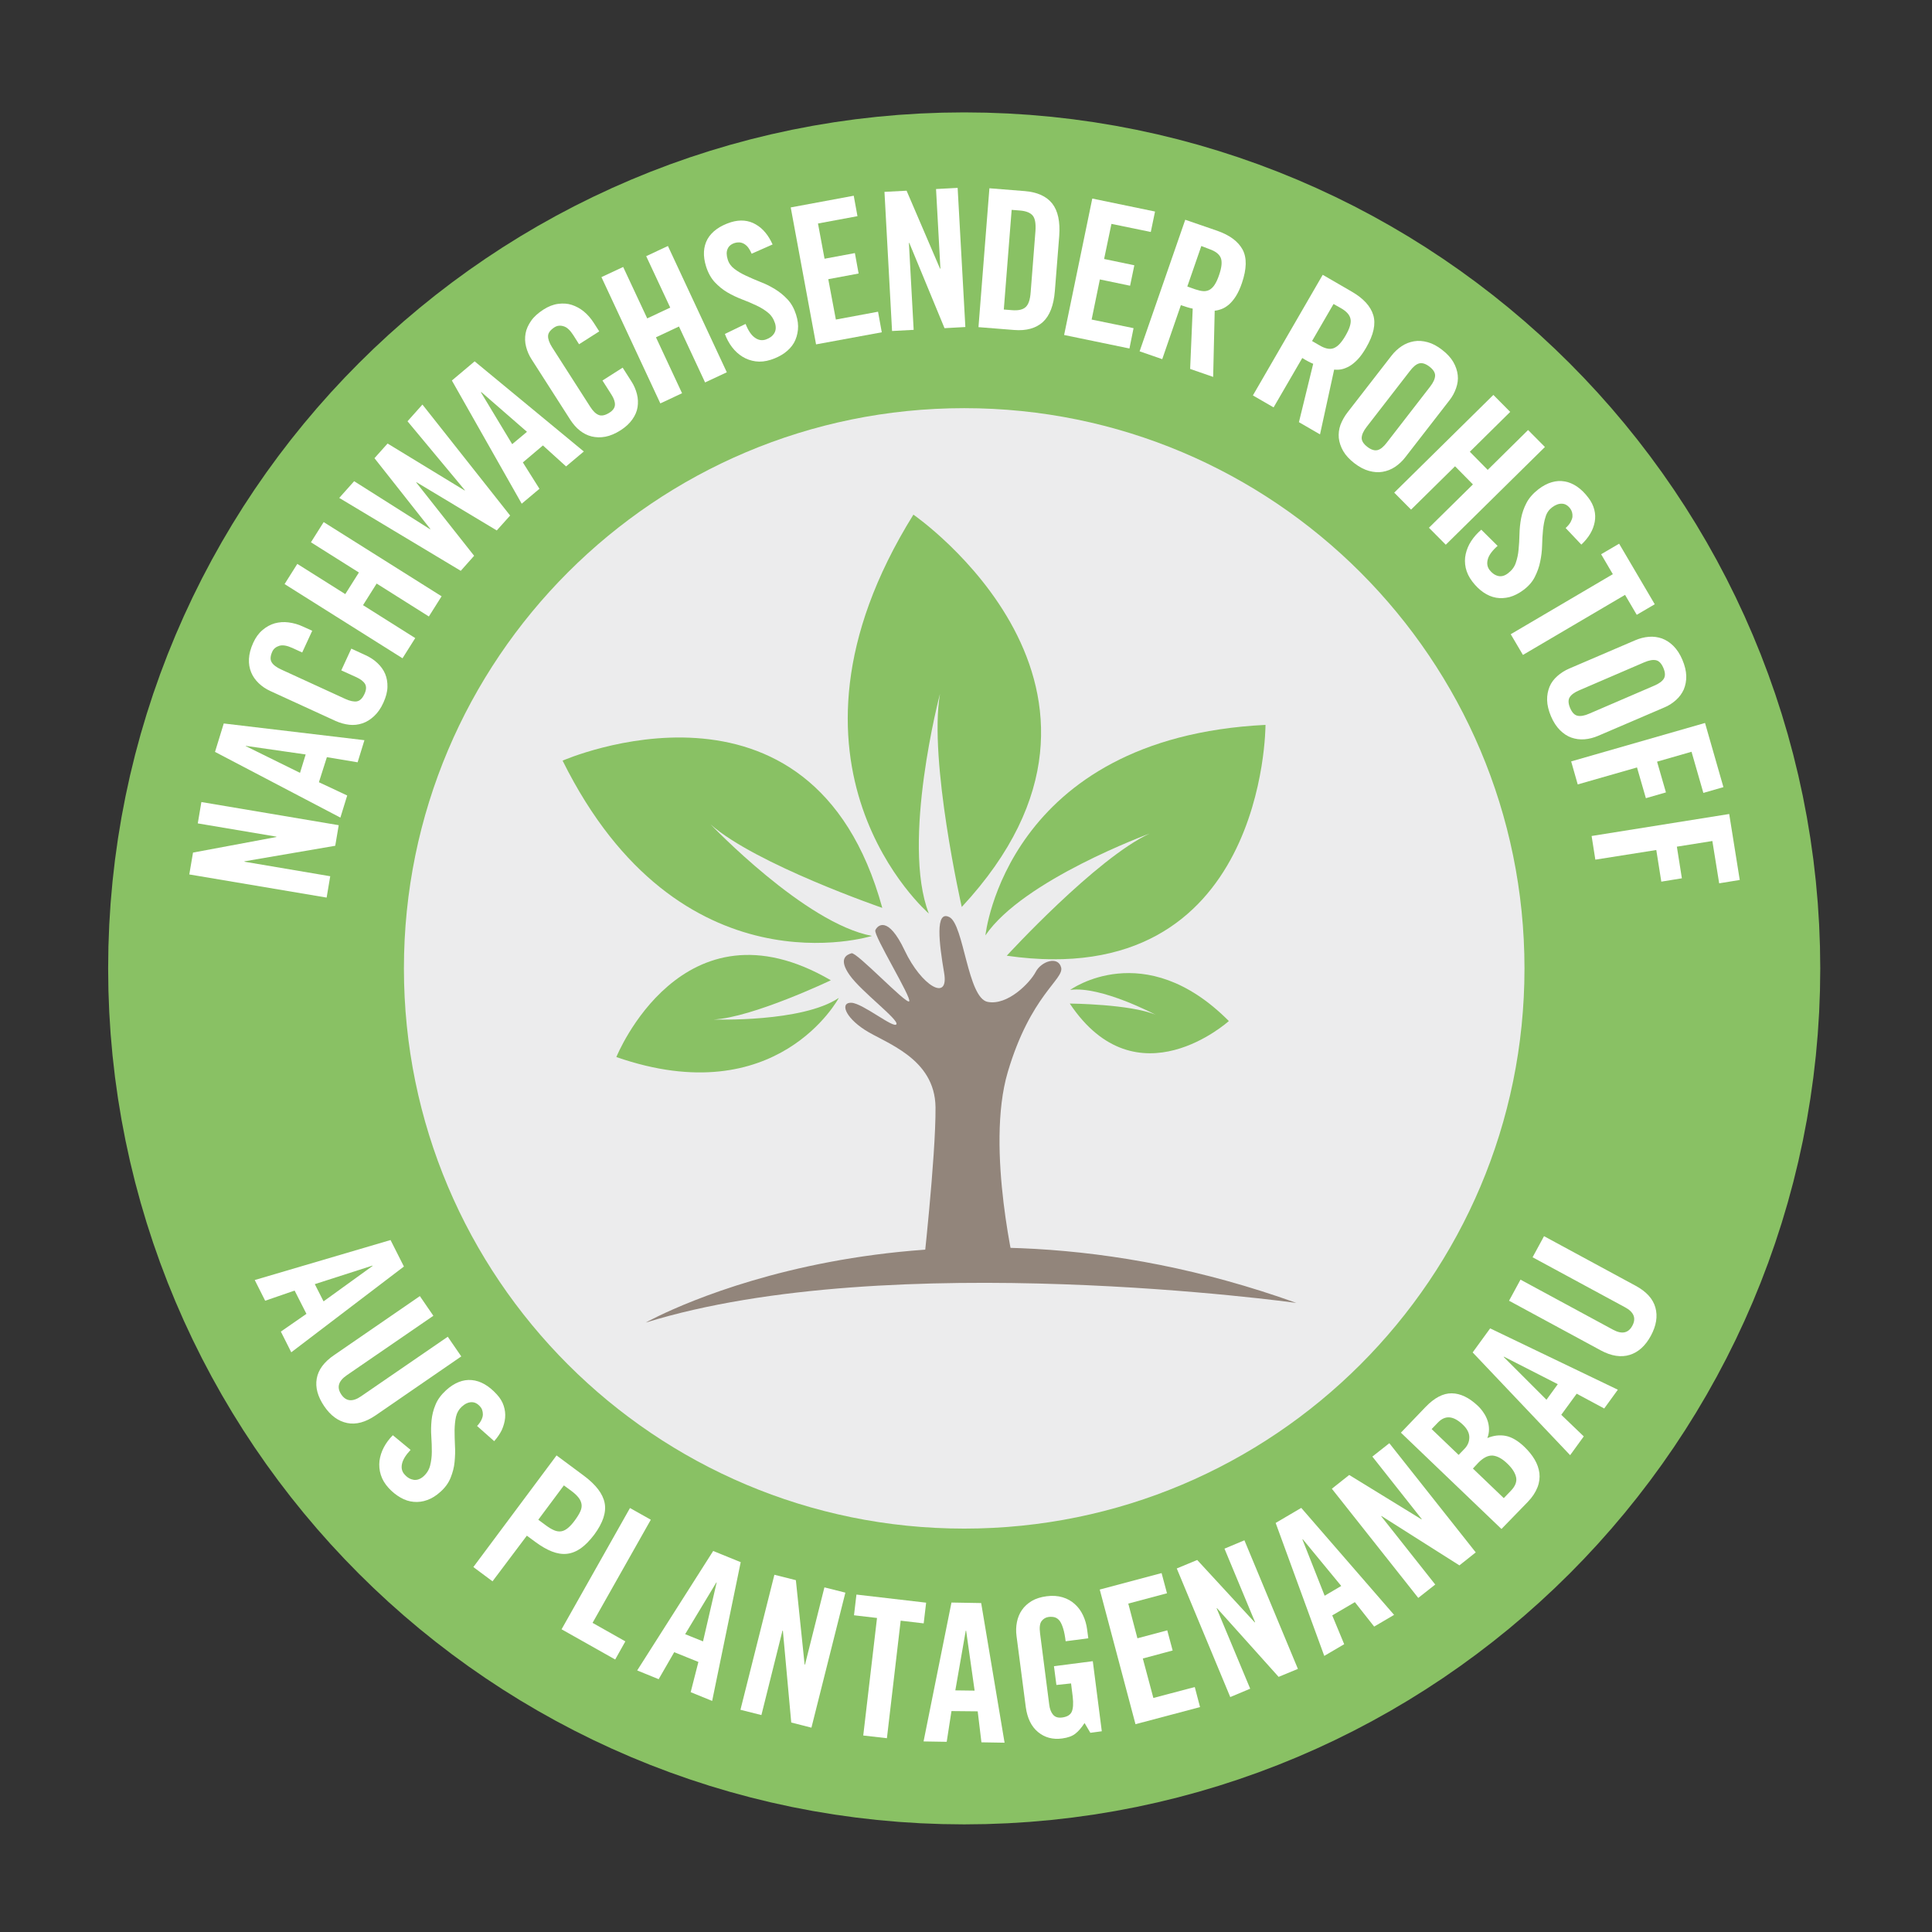
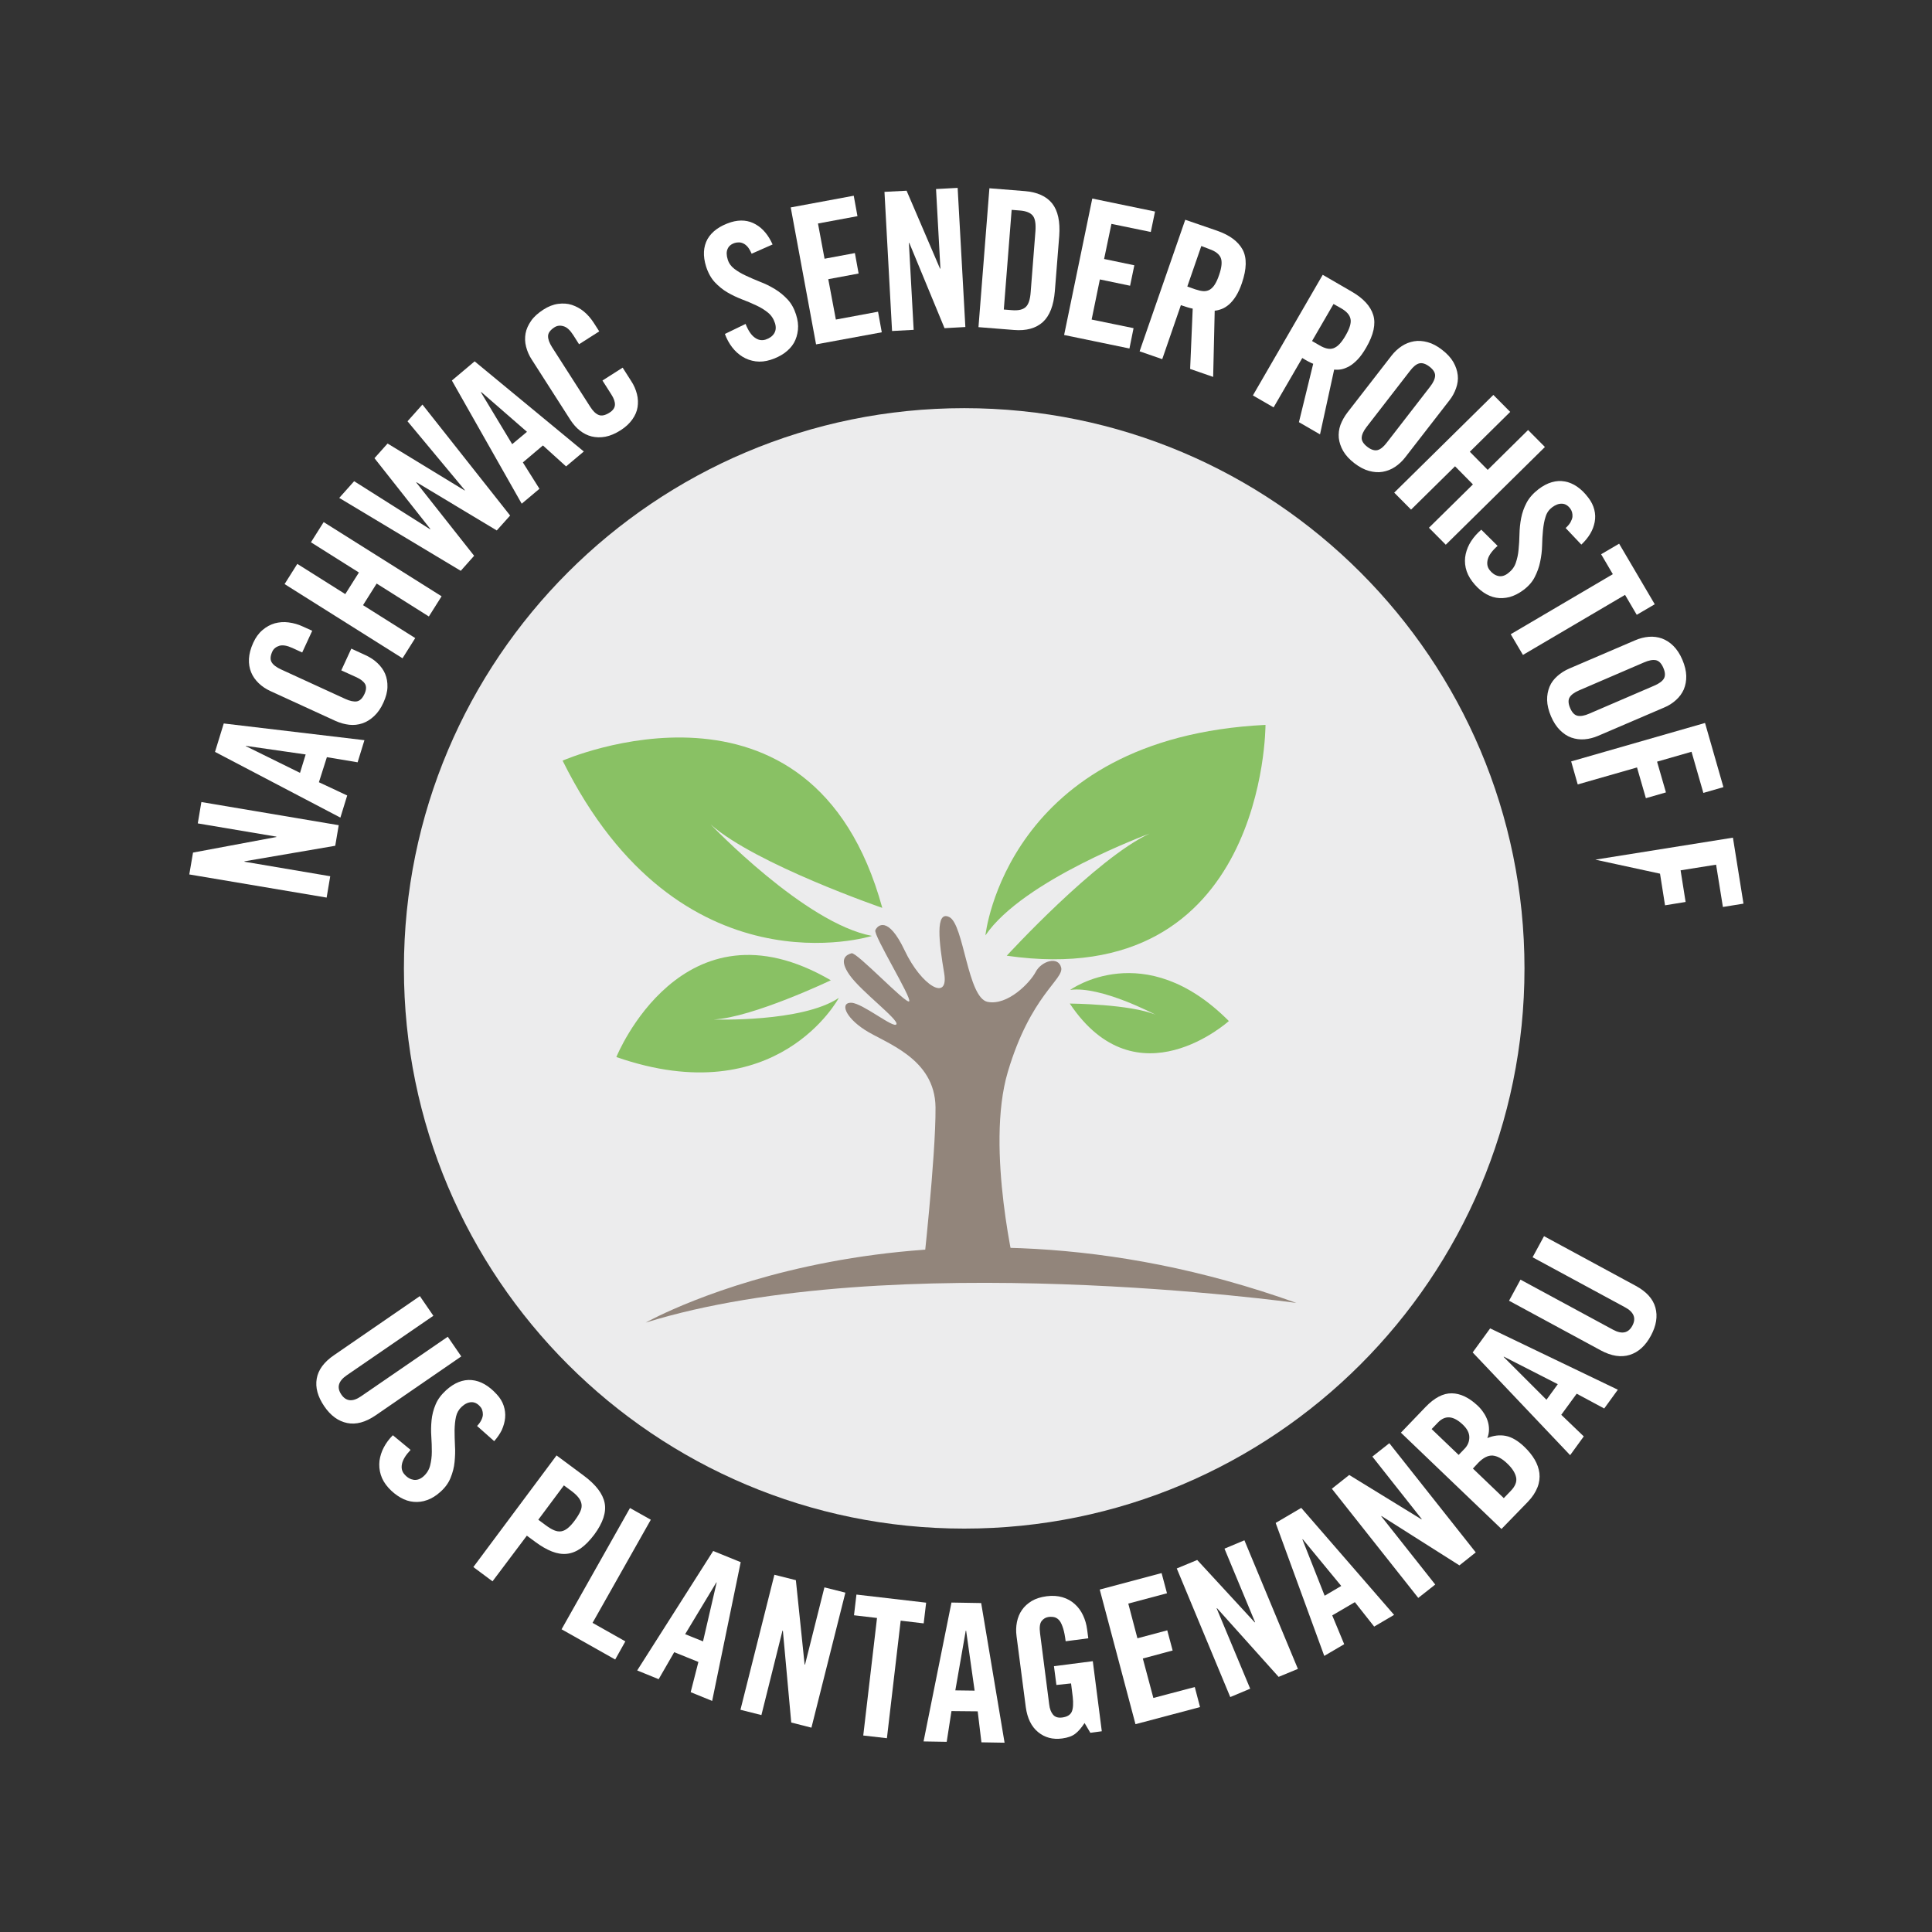
<svg xmlns="http://www.w3.org/2000/svg" version="1.1" x="0px" y="0px" viewBox="0 0 150.24 150.24" style="enable-background:new 0 0 150.24 150.24;" xml:space="preserve">
  <rect x="0" y="0" width="150.24" height="150.24" fill="#333333" stroke="none" />
  <style type="text/css">
	.st0{fill:#ECECED;stroke:#89C164;stroke-width:46;}
	.st1{fill:#ECECED;}
	.st2{fill:#FFFFFF;}
	.st3{fill:#89C164;}
	.st4{fill:#92857B;}
</style>
  <g id="Ebene_1">
</g>
  <g id="Ebene_4">
    <g>
-       <path class="st0" d="M74.98,31.74c-24.06,0-43.57,19.5-43.57,43.57c0,24.06,19.5,43.56,43.57,43.56    c24.06,0,43.57-19.5,43.57-43.56C118.55,51.25,99.04,31.74,74.98,31.74z" />
      <g>
        <path class="st1" d="M74.98,31.74c-24.06,0-43.57,19.5-43.57,43.57c0,24.06,19.5,43.56,43.57,43.56     c24.06,0,43.57-19.5,43.57-43.56C118.55,51.25,99.04,31.74,74.98,31.74z" />
      </g>
      <g>
        <path class="st2" d="M25.68,68.14L25.4,69.8L14.72,68l0.29-1.7l6.48-1.21l0-0.03l-6.11-1.03l0.28-1.66l10.68,1.8l-0.27,1.6     l-7.06,1.21l0,0.03L25.68,68.14z" />
        <path class="st2" d="M24.8,60.83L27,61.86l-0.53,1.72l-9.75-5.11l0.68-2.21l10.94,1.3l-0.53,1.72l-2.39-0.4L24.8,60.83z      M19.11,58.02l4.22,2.08l0.44-1.43l-4.66-0.67L19.11,58.02z" />
        <path class="st2" d="M24.28,49.05l-0.78,1.69l-0.76-0.35c-0.42-0.19-0.76-0.25-1.02-0.17s-0.44,0.23-0.54,0.44     c-0.16,0.35-0.18,0.62-0.06,0.83c0.12,0.21,0.37,0.4,0.74,0.57l4.99,2.29c0.37,0.17,0.68,0.23,0.91,0.19     c0.24-0.05,0.43-0.24,0.59-0.59c0.14-0.31,0.15-0.56,0.04-0.76c-0.12-0.2-0.34-0.37-0.66-0.52l-1.19-0.54l0.78-1.69l1.13,0.52     c0.34,0.16,0.65,0.36,0.91,0.61c0.26,0.25,0.46,0.52,0.59,0.83c0.13,0.31,0.19,0.65,0.18,1.03c-0.01,0.38-0.12,0.78-0.31,1.2     c-0.2,0.45-0.45,0.8-0.73,1.06c-0.28,0.26-0.58,0.45-0.91,0.56c-0.33,0.11-0.67,0.15-1.02,0.11s-0.71-0.14-1.05-0.29l-5.08-2.33     c-0.35-0.16-0.65-0.36-0.91-0.61c-0.26-0.25-0.46-0.53-0.59-0.85c-0.13-0.32-0.19-0.67-0.17-1.05c0.02-0.38,0.13-0.8,0.33-1.24     c0.19-0.42,0.43-0.75,0.73-1c0.29-0.25,0.61-0.42,0.95-0.52c0.34-0.09,0.7-0.12,1.07-0.07c0.38,0.05,0.75,0.15,1.11,0.32     L24.28,49.05z" />
        <path class="st2" d="M32.29,49.62l-0.99,1.57l-9.17-5.77l0.99-1.57l3.73,2.35l1.06-1.68l-3.73-2.35l0.99-1.57l9.17,5.77     l-0.99,1.57l-4.06-2.56l-1.06,1.68L32.29,49.62z" />
        <path class="st2" d="M33.46,41.13l-4.34-5.5l1.02-1.14l5.99,3.65l0.02-0.02l-4.46-5.36l1.16-1.3l6.82,8.63l-1.04,1.16l-6.24-3.75     l-0.02,0.02l4.5,5.7l-1.04,1.17l-9.45-5.67l1.16-1.3l5.91,3.74L33.46,41.13z" />
        <path class="st2" d="M40.66,35.96l1.29,2.05l-1.38,1.16l-5.43-9.58l1.77-1.49l8.49,7.01l-1.38,1.16l-1.8-1.63L40.66,35.96z      M37.4,30.51l2.43,4.03l1.15-0.96l-3.55-3.09L37.4,30.51z" />
        <path class="st2" d="M46.6,25.77l-1.57,1l-0.45-0.71c-0.25-0.39-0.5-0.62-0.76-0.69c-0.26-0.08-0.49-0.05-0.7,0.08     c-0.32,0.21-0.49,0.43-0.5,0.67s0.09,0.53,0.31,0.88l2.96,4.62c0.22,0.35,0.44,0.56,0.67,0.65c0.22,0.09,0.5,0.03,0.82-0.17     c0.29-0.18,0.43-0.39,0.44-0.62c0.01-0.23-0.08-0.49-0.27-0.79l-0.7-1.1l1.57-1l0.67,1.05c0.21,0.32,0.35,0.65,0.44,1     c0.09,0.35,0.1,0.69,0.05,1.02s-0.19,0.65-0.41,0.96c-0.22,0.31-0.52,0.59-0.91,0.84c-0.41,0.26-0.81,0.43-1.18,0.5     c-0.38,0.07-0.73,0.06-1.07-0.02c-0.33-0.08-0.64-0.24-0.92-0.46c-0.28-0.22-0.52-0.5-0.73-0.82l-3.01-4.7     c-0.21-0.32-0.35-0.65-0.44-1c-0.09-0.35-0.1-0.69-0.04-1.03s0.21-0.66,0.43-0.98s0.54-0.6,0.95-0.87     c0.39-0.25,0.77-0.4,1.15-0.45c0.38-0.05,0.74-0.03,1.07,0.08c0.33,0.11,0.65,0.28,0.94,0.52s0.54,0.53,0.76,0.87L46.6,25.77z" />
-         <path class="st2" d="M53.04,30.58l-1.69,0.79l-4.58-9.82l1.69-0.79l1.87,4l1.79-0.84l-1.87-4l1.69-0.79l4.58,9.82l-1.69,0.79     l-2.03-4.35l-1.79,0.84L53.04,30.58z" />
        <path class="st2" d="M60.08,19.01l-1.63,0.72c-0.09-0.21-0.19-0.38-0.29-0.51c-0.11-0.13-0.22-0.22-0.34-0.28     c-0.12-0.06-0.24-0.09-0.35-0.09c-0.12,0-0.22,0.01-0.32,0.04c-0.29,0.09-0.48,0.25-0.57,0.47c-0.1,0.22-0.09,0.5,0.01,0.82     c0.09,0.3,0.27,0.54,0.52,0.73s0.55,0.37,0.9,0.53c0.34,0.16,0.71,0.32,1.11,0.48c0.4,0.15,0.77,0.34,1.14,0.56     c0.36,0.22,0.69,0.49,0.98,0.8c0.29,0.31,0.51,0.7,0.66,1.17c0.14,0.43,0.19,0.83,0.15,1.2c-0.04,0.37-0.14,0.71-0.31,1.01     c-0.17,0.3-0.42,0.56-0.73,0.79c-0.31,0.22-0.67,0.4-1.08,0.53c-0.41,0.13-0.8,0.17-1.17,0.12c-0.37-0.05-0.71-0.17-1.02-0.36     c-0.31-0.19-0.58-0.44-0.81-0.74s-0.42-0.65-0.56-1.03l1.61-0.78c0.2,0.51,0.44,0.87,0.71,1.06c0.27,0.2,0.55,0.25,0.84,0.16     c0.31-0.1,0.53-0.26,0.67-0.48s0.16-0.49,0.07-0.79c-0.11-0.34-0.29-0.62-0.55-0.83s-0.56-0.4-0.91-0.56     c-0.34-0.16-0.71-0.32-1.11-0.47c-0.39-0.15-0.77-0.33-1.13-0.54c-0.36-0.21-0.69-0.48-0.98-0.79s-0.52-0.72-0.68-1.22     c-0.26-0.83-0.22-1.54,0.11-2.14c0.34-0.59,0.95-1.03,1.82-1.31c0.36-0.11,0.71-0.15,1.03-0.12s0.63,0.13,0.9,0.29     c0.28,0.16,0.53,0.37,0.75,0.64C59.74,18.35,59.92,18.66,60.08,19.01z" />
        <path class="st2" d="M68.57,25.84l-5.11,0.94l-1.97-10.65l4.9-0.91l0.29,1.59l-3.07,0.57l0.51,2.74l2.36-0.44l0.29,1.59     l-2.36,0.44L65,24.85l3.28-0.61L68.57,25.84z" />
        <path class="st2" d="M71.05,25.65l-1.68,0.09l-0.59-10.82l1.72-0.09l2.6,6.06l0.03,0l-0.34-6.19l1.68-0.09l0.6,10.82l-1.62,0.09     l-2.74-6.63l-0.03,0L71.05,25.65z" />
        <path class="st2" d="M76.09,25.44l0.85-10.8l2.75,0.22c0.97,0.08,1.68,0.4,2.13,0.96c0.45,0.57,0.63,1.41,0.55,2.53l-0.34,4.28     c-0.09,1.12-0.4,1.92-0.93,2.41c-0.54,0.49-1.29,0.7-2.25,0.62L76.09,25.44z M78.67,16.32l-0.61,7.75l0.64,0.05     c0.5,0.04,0.85-0.04,1.07-0.25s0.34-0.59,0.38-1.16l0.37-4.73c0.04-0.57-0.02-0.97-0.2-1.2c-0.18-0.23-0.51-0.37-1.01-0.41     L78.67,16.32z" />
        <path class="st2" d="M87.83,27.1l-5.08-1.05l2.19-10.61l4.88,1.01l-0.33,1.59l-3.06-0.63l-0.57,2.73l2.35,0.49l-0.33,1.59     l-2.35-0.49l-0.64,3.12l3.26,0.67L87.83,27.1z" />
        <path class="st2" d="M91.83,23.73l-1.45,4.2l-1.76-0.61l3.55-10.23l2.47,0.85c0.98,0.34,1.64,0.83,1.99,1.47     c0.34,0.64,0.32,1.5-0.05,2.59c-0.14,0.42-0.3,0.76-0.47,1.03c-0.17,0.27-0.35,0.48-0.54,0.65c-0.19,0.16-0.38,0.28-0.57,0.35     c-0.19,0.07-0.37,0.12-0.54,0.13l-0.12,5.15l-1.79-0.62L92.75,24c-0.12-0.02-0.26-0.06-0.43-0.11S91.99,23.78,91.83,23.73z      M93.42,19.13l-1.09,3.15l0.62,0.22c0.24,0.08,0.45,0.13,0.63,0.14c0.18,0.01,0.35-0.03,0.49-0.11c0.15-0.09,0.28-0.22,0.4-0.41     c0.12-0.19,0.23-0.43,0.33-0.73c0.21-0.6,0.25-1.05,0.13-1.34c-0.12-0.29-0.42-0.52-0.89-0.68L93.42,19.13z" />
        <path class="st2" d="M101.27,27.84l-2.23,3.84l-1.61-0.93l5.43-9.38l2.26,1.31c0.9,0.52,1.46,1.13,1.67,1.82s0.03,1.53-0.55,2.53     c-0.22,0.38-0.44,0.69-0.66,0.92c-0.22,0.23-0.44,0.41-0.65,0.53c-0.22,0.12-0.42,0.2-0.62,0.24c-0.2,0.04-0.39,0.04-0.56,0.02     l-1.1,5.04l-1.64-0.95l1.11-4.54c-0.11-0.04-0.25-0.11-0.4-0.19S101.41,27.93,101.27,27.84z M103.7,23.64l-1.67,2.88l0.57,0.33     c0.22,0.13,0.41,0.21,0.59,0.25s0.34,0.04,0.51-0.02c0.16-0.06,0.32-0.17,0.47-0.33c0.15-0.16,0.31-0.38,0.47-0.66     c0.32-0.55,0.45-0.99,0.38-1.29c-0.06-0.31-0.31-0.59-0.75-0.84L103.7,23.64z" />
        <path class="st2" d="M104.78,32.08l3.42-4.41c0.23-0.3,0.5-0.55,0.8-0.75c0.3-0.2,0.62-0.32,0.96-0.38s0.69-0.03,1.06,0.07     c0.37,0.1,0.75,0.3,1.13,0.6c0.39,0.3,0.68,0.62,0.87,0.95c0.19,0.33,0.3,0.67,0.34,1.01s-0.01,0.68-0.13,1.02     s-0.29,0.66-0.53,0.96l-3.42,4.41c-0.23,0.3-0.5,0.55-0.8,0.75c-0.3,0.2-0.62,0.32-0.96,0.38s-0.69,0.03-1.06-0.07     c-0.37-0.1-0.75-0.3-1.14-0.6c-0.39-0.3-0.68-0.62-0.87-0.95c-0.19-0.33-0.3-0.67-0.34-1.01c-0.03-0.34,0.01-0.68,0.13-1.02     C104.37,32.7,104.55,32.38,104.78,32.08z M109.64,28.85l-3.36,4.34c-0.25,0.32-0.38,0.61-0.39,0.85s0.14,0.48,0.44,0.71     c0.3,0.23,0.57,0.31,0.8,0.25s0.47-0.26,0.72-0.59l3.36-4.34c0.25-0.32,0.38-0.61,0.39-0.85c0.01-0.24-0.14-0.48-0.44-0.71     c-0.3-0.23-0.57-0.31-0.8-0.25C110.13,28.32,109.89,28.52,109.64,28.85z" />
        <path class="st2" d="M109.73,39.63l-1.31-1.32l7.71-7.6l1.31,1.32l-3.14,3.1l1.39,1.41l3.14-3.1l1.31,1.32l-7.71,7.6l-1.31-1.32     l3.42-3.37l-1.39-1.41L109.73,39.63z" />
        <path class="st2" d="M122.97,42.35l-1.22-1.29c0.17-0.15,0.3-0.31,0.38-0.45c0.08-0.15,0.13-0.28,0.15-0.41     c0.01-0.13,0-0.25-0.03-0.36c-0.03-0.11-0.08-0.21-0.14-0.29c-0.18-0.24-0.39-0.37-0.64-0.38s-0.5,0.08-0.77,0.28     c-0.25,0.19-0.42,0.43-0.51,0.74c-0.1,0.3-0.16,0.65-0.2,1.03c-0.04,0.38-0.06,0.78-0.07,1.2s-0.06,0.84-0.15,1.26     c-0.08,0.42-0.23,0.81-0.42,1.19c-0.19,0.38-0.49,0.72-0.88,1.01c-0.36,0.27-0.72,0.45-1.08,0.55c-0.36,0.09-0.71,0.11-1.05,0.05     c-0.34-0.06-0.67-0.2-0.99-0.42c-0.32-0.22-0.6-0.5-0.86-0.84s-0.43-0.7-0.51-1.06c-0.08-0.37-0.08-0.73,0-1.08     c0.08-0.35,0.22-0.69,0.43-1.01c0.21-0.32,0.47-0.61,0.78-0.88l1.27,1.26c-0.41,0.36-0.67,0.71-0.76,1.03     c-0.09,0.32-0.05,0.6,0.13,0.84c0.19,0.25,0.42,0.41,0.67,0.47c0.26,0.06,0.51-0.01,0.77-0.21c0.29-0.22,0.49-0.48,0.6-0.8     s0.19-0.67,0.22-1.04c0.04-0.38,0.06-0.78,0.07-1.2s0.05-0.83,0.13-1.25c0.08-0.41,0.22-0.81,0.42-1.19     c0.2-0.38,0.51-0.73,0.92-1.05c0.69-0.53,1.38-0.73,2.05-0.61c0.67,0.12,1.29,0.54,1.84,1.27c0.23,0.3,0.38,0.61,0.46,0.93     c0.08,0.32,0.09,0.63,0.03,0.95c-0.06,0.31-0.17,0.62-0.35,0.92C123.48,41.81,123.25,42.09,122.97,42.35z" />
        <path class="st2" d="M117.48,49.32l7.94-4.67l-0.91-1.55l1.4-0.82l2.77,4.71l-1.4,0.82l-0.91-1.55l-7.94,4.67L117.48,49.32z" />
        <path class="st2" d="M122.03,51.99l5.13-2.2c0.35-0.15,0.7-0.24,1.06-0.27c0.36-0.03,0.7,0.02,1.02,0.13     c0.32,0.12,0.62,0.31,0.89,0.58c0.27,0.27,0.51,0.63,0.7,1.08s0.29,0.87,0.3,1.25c0.01,0.38-0.06,0.73-0.19,1.05     c-0.14,0.31-0.34,0.59-0.61,0.83c-0.27,0.24-0.57,0.44-0.92,0.58l-5.13,2.2c-0.35,0.15-0.7,0.24-1.06,0.27     c-0.36,0.03-0.7-0.02-1.02-0.13s-0.62-0.31-0.89-0.58c-0.27-0.27-0.51-0.63-0.7-1.08s-0.29-0.87-0.3-1.25s0.06-0.73,0.19-1.05     s0.34-0.59,0.61-0.83C121.37,52.34,121.68,52.14,122.03,51.99z M127.85,51.51l-5.04,2.17c-0.38,0.16-0.63,0.35-0.75,0.55     s-0.11,0.48,0.04,0.83c0.15,0.35,0.34,0.55,0.58,0.6c0.23,0.05,0.54,0,0.92-0.17l5.04-2.17c0.38-0.16,0.63-0.35,0.75-0.55     c0.12-0.21,0.11-0.48-0.04-0.83c-0.15-0.35-0.34-0.55-0.58-0.6S128.22,51.35,127.85,51.51z" />
        <path class="st2" d="M122.69,61l-0.51-1.79l10.41-2.99l1.43,4.99l-1.56,0.45l-0.92-3.2l-2.68,0.77l0.69,2.39l-1.56,0.45     l-0.69-2.39L122.69,61z" />
-         <path class="st2" d="M124.06,66.85l-0.29-1.84l10.7-1.71l0.82,5.13l-1.6,0.26l-0.53-3.29l-2.76,0.44l0.39,2.46l-1.6,0.26     l-0.39-2.46L124.06,66.85z" />
+         <path class="st2" d="M124.06,66.85l10.7-1.71l0.82,5.13l-1.6,0.26l-0.53-3.29l-2.76,0.44l0.39,2.46l-1.6,0.26     l-0.39-2.46L124.06,66.85z" />
      </g>
      <g>
-         <path class="st2" d="M22.91,100.36l-2.29,0.79l-0.81-1.61l10.56-3.11l1.04,2.06l-8.76,6.67l-0.81-1.61l1.99-1.38L22.91,100.36z      M28.96,98.42l-4.48,1.44l0.68,1.34l3.82-2.76L28.96,98.42z" />
        <path class="st2" d="M25.98,105.38l6.67-4.59l1.05,1.53l-6.74,4.63c-0.65,0.45-0.79,0.94-0.42,1.49s0.89,0.59,1.54,0.14     l6.74-4.63l1.05,1.53l-6.67,4.59c-0.78,0.53-1.51,0.73-2.2,0.59c-0.69-0.14-1.29-0.57-1.79-1.31s-0.7-1.45-0.58-2.14     S25.2,105.91,25.98,105.38z" />
        <path class="st2" d="M38.43,112.07l-1.33-1.18c0.16-0.17,0.27-0.33,0.34-0.48s0.11-0.29,0.11-0.42s-0.02-0.25-0.06-0.36     c-0.04-0.11-0.1-0.2-0.17-0.27c-0.2-0.22-0.42-0.33-0.67-0.32c-0.24,0.01-0.49,0.12-0.74,0.35c-0.23,0.21-0.38,0.47-0.45,0.78     c-0.07,0.31-0.1,0.66-0.11,1.04c0,0.38,0.01,0.78,0.03,1.21c0.03,0.42,0.01,0.84-0.03,1.27s-0.15,0.83-0.31,1.23     c-0.16,0.4-0.42,0.76-0.79,1.09c-0.33,0.3-0.68,0.52-1.03,0.64c-0.35,0.13-0.7,0.17-1.05,0.14c-0.35-0.03-0.69-0.14-1.02-0.33     c-0.33-0.19-0.65-0.44-0.94-0.76c-0.29-0.32-0.49-0.66-0.6-1.02s-0.14-0.72-0.1-1.08c0.05-0.36,0.16-0.71,0.34-1.05     c0.18-0.34,0.41-0.65,0.7-0.94l1.38,1.14c-0.38,0.4-0.6,0.76-0.67,1.09c-0.07,0.33,0,0.61,0.21,0.83     c0.21,0.24,0.45,0.37,0.71,0.41c0.26,0.03,0.51-0.06,0.75-0.27c0.27-0.24,0.44-0.53,0.52-0.85s0.13-0.68,0.13-1.06     c0-0.38-0.01-0.78-0.04-1.2c-0.03-0.42-0.02-0.84,0.02-1.25s0.14-0.82,0.31-1.22c0.16-0.4,0.44-0.77,0.82-1.12     c0.64-0.58,1.31-0.85,1.99-0.79s1.33,0.43,1.95,1.11c0.26,0.28,0.44,0.58,0.54,0.89s0.14,0.62,0.11,0.94     c-0.03,0.32-0.12,0.63-0.26,0.95C38.88,111.49,38.68,111.79,38.43,112.07z" />
        <path class="st2" d="M38.3,122.97l-1.49-1.11l6.47-8.68l2.14,1.59c0.92,0.69,1.46,1.39,1.6,2.11c0.14,0.72-0.13,1.54-0.81,2.46     c-0.35,0.46-0.7,0.82-1.04,1.06s-0.71,0.39-1.08,0.43c-0.37,0.04-0.76-0.02-1.17-0.18c-0.41-0.16-0.84-0.41-1.3-0.75l-0.65-0.48     L38.3,122.97z M43.85,115.51l-1.99,2.67l0.58,0.43c0.24,0.18,0.46,0.31,0.65,0.39s0.38,0.11,0.56,0.08s0.35-0.12,0.52-0.26     c0.17-0.14,0.35-0.34,0.54-0.6s0.33-0.49,0.42-0.69c0.09-0.2,0.12-0.39,0.09-0.57c-0.03-0.17-0.1-0.34-0.24-0.51     c-0.13-0.17-0.32-0.34-0.56-0.52L43.85,115.51z" />
        <path class="st2" d="M47.84,129.05l-4.17-2.35l5.32-9.43l1.62,0.91l-4.53,8.02l2.55,1.44L47.84,129.05z" />
        <path class="st2" d="M52.43,128.48l-1.21,2.1l-1.67-0.68l5.91-9.29l2.14,0.87l-2.22,10.79l-1.67-0.68l0.6-2.35L52.43,128.48z      M55.71,123.05l-2.43,4.03l1.39,0.56l1.06-4.58L55.71,123.05z" />
        <path class="st2" d="M59.21,133.37l-1.63-0.41l2.64-10.5l1.67,0.42l0.68,6.56l0.03,0.01l1.51-6.01l1.63,0.41l-2.64,10.5     l-1.57-0.4l-0.65-7.14l-0.03-0.01L59.21,133.37z" />
        <path class="st2" d="M67.13,134.96l1.07-9.14l-1.79-0.21L66.6,124l5.42,0.63l-0.19,1.61l-1.79-0.21l-1.07,9.14L67.13,134.96z" />
        <path class="st2" d="M73.99,133.06l-0.37,2.39l-1.8-0.03l2.17-10.8l2.31,0.04l1.82,10.86l-1.8-0.03l-0.29-2.41L73.99,133.06z      M75.1,126.81l-0.81,4.64l1.5,0.02l-0.66-4.66H75.1z" />
        <path class="st2" d="M82.15,131.03l-0.19-1.46l3.02-0.39l0.7,5.45l-0.89,0.12l-0.45-0.76c-0.24,0.36-0.47,0.64-0.72,0.83     c-0.24,0.19-0.58,0.31-1.02,0.37c-0.73,0.1-1.36-0.07-1.88-0.5c-0.52-0.43-0.83-1.07-0.95-1.93l-0.72-5.53     c-0.05-0.38-0.04-0.74,0.03-1.09c0.07-0.35,0.2-0.67,0.39-0.94c0.19-0.28,0.45-0.51,0.76-0.7c0.32-0.19,0.71-0.31,1.16-0.37     c0.46-0.06,0.87-0.03,1.24,0.08c0.37,0.11,0.69,0.29,0.95,0.53c0.27,0.24,0.48,0.53,0.64,0.87c0.16,0.34,0.27,0.71,0.32,1.11     l0.09,0.68l-1.76,0.23c-0.05-0.4-0.11-0.72-0.19-0.98s-0.17-0.46-0.27-0.6c-0.11-0.14-0.23-0.23-0.38-0.28     c-0.14-0.04-0.3-0.05-0.48-0.03c-0.23,0.03-0.41,0.14-0.55,0.32c-0.14,0.18-0.18,0.5-0.12,0.96l0.71,5.52     c0.04,0.35,0.14,0.61,0.3,0.8s0.39,0.26,0.71,0.22c0.38-0.05,0.63-0.2,0.74-0.44s0.14-0.64,0.08-1.17l-0.13-1.04L82.15,131.03z" />
        <path class="st2" d="M93.32,132.75l-5.02,1.33l-2.78-10.47l4.81-1.28l0.42,1.57l-3.01,0.8l0.71,2.7l2.32-0.62l0.42,1.57     l-2.32,0.62l0.82,3.07l3.22-0.85L93.32,132.75z" />
        <path class="st2" d="M97.22,131.32l-1.55,0.65l-4.16-10l1.59-0.66l4.47,4.85l0.03-0.01l-2.38-5.72l1.55-0.65l4.16,10l-1.5,0.62     l-4.79-5.34l-0.03,0.01L97.22,131.32z" />
        <path class="st2" d="M103.6,125.62l0.93,2.24l-1.55,0.91l-3.78-10.34l1.99-1.17l7.22,8.32l-1.55,0.91l-1.5-1.9L103.6,125.62z      M101.28,119.71l1.73,4.38l1.29-0.76l-2.99-3.63L101.28,119.71z" />
        <path class="st2" d="M111.61,123.22l-1.32,1.04l-6.72-8.49l1.35-1.07l5.62,3.45l0.02-0.02l-3.84-4.86l1.32-1.04l6.72,8.49     l-1.27,1.01l-6.06-3.84l-0.02,0.02L111.61,123.22z" />
        <path class="st2" d="M116.76,118.9l-7.82-7.49l1.91-1.99c0.69-0.72,1.37-1.08,2.05-1.07c0.67,0.01,1.34,0.33,2.02,0.97     c0.17,0.16,0.32,0.34,0.45,0.54c0.14,0.2,0.24,0.41,0.31,0.62c0.07,0.21,0.11,0.44,0.11,0.67c0,0.23-0.04,0.46-0.13,0.68     c0.48-0.2,0.96-0.26,1.43-0.17s0.96,0.38,1.46,0.86c0.32,0.31,0.59,0.64,0.79,0.98c0.2,0.34,0.32,0.69,0.37,1.05     c0.04,0.36,0,0.73-0.15,1.11s-0.39,0.76-0.76,1.14L116.76,118.9z M111.33,111.13l2.1,2.01l0.47-0.49     c0.24-0.25,0.36-0.55,0.36-0.88c0-0.34-0.17-0.66-0.49-0.97c-0.74-0.71-1.38-0.77-1.95-0.18L111.33,111.13z M114.54,114.2     l2.4,2.3l0.54-0.56c0.35-0.36,0.49-0.71,0.42-1.05s-0.29-0.7-0.69-1.08c-0.4-0.39-0.79-0.59-1.14-0.62     c-0.36-0.02-0.73,0.17-1.12,0.57L114.54,114.2z" />
        <path class="st2" d="M121.41,110.02l1.75,1.68l-1.06,1.46l-7.58-7.99l1.36-1.87l9.93,4.77l-1.06,1.46l-2.14-1.15L121.41,110.02z      M116.93,105.52l3.33,3.33l0.88-1.21l-4.19-2.14L116.93,105.52z" />
        <path class="st2" d="M124.48,105.01l-7.13-3.86l0.89-1.64l7.19,3.89c0.7,0.38,1.2,0.27,1.51-0.31c0.31-0.58,0.12-1.06-0.57-1.43     l-7.19-3.89l0.89-1.64l7.13,3.86c0.83,0.45,1.34,1.01,1.53,1.69c0.19,0.68,0.07,1.41-0.35,2.19s-0.97,1.28-1.64,1.49     S125.31,105.46,124.48,105.01z" />
      </g>
      <g>
        <g>
          <g>
-             <path class="st3" d="M72.23,71.04c0,0-13.35-11.49-1.2-31.02c0,0,19.57,13.5,3.76,30.51c0,0-2.59-11.41-1.69-16.58       C73.09,53.95,70.07,65.49,72.23,71.04z" />
-           </g>
+             </g>
          <g>
            <path class="st3" d="M67.81,72.78c0,0-14.96,4.72-24.06-13.63c0,0,19.39-8.5,24.86,11.45c0,0-9.85-3.39-13.35-6.49       C55.27,64.11,62.59,71.81,67.81,72.78z" />
          </g>
          <g>
            <path class="st3" d="M65.23,77.6c0,0-4.77,8.96-17.3,4.6c0,0,5.12-12.71,16.68-5.97c0,0-6.09,2.9-9.11,3.05       C55.51,79.28,62.38,79.52,65.23,77.6z" />
          </g>
          <g>
            <path class="st3" d="M83.22,76.98c0,0,5.77-4.19,12.34,2.42c0,0-7.15,6.46-12.37-1.36c0,0,4.74,0.04,6.69,0.88       C89.88,78.92,85.61,76.65,83.22,76.98z" />
          </g>
          <g>
            <path class="st3" d="M76.63,72.74c0,0,1.61-15.37,21.78-16.37c0,0,0.05,20.86-20.12,17.95c0,0,6.93-7.56,11.11-9.5       C89.39,64.83,79.56,68.42,76.63,72.74z" />
          </g>
        </g>
        <path class="st4" d="M79.04,99.23c0,0-2.44-9.9-0.67-15.87c1.77-5.97,4.38-7.2,4.15-8.12c-0.23-0.92-1.54-0.5-1.98,0.34     c-0.44,0.84-2.18,2.64-3.74,2.33c-1.56-0.31-1.84-6.01-2.97-6.59c-1.13-0.58-0.8,2.05-0.41,4.34c0.39,2.29-1.77,1-3.07-1.75     c-1.3-2.75-2.12-1.95-2.28-1.57c-0.16,0.39,2.87,5.3,2.63,5.53c-0.24,0.23-4.09-3.86-4.48-3.74c-0.39,0.11-1.05,0.43-0.14,1.71     c0.91,1.28,3.82,3.45,3.63,3.81c-0.2,0.36-2.6-1.62-3.49-1.67c-0.89-0.05-0.56,1.07,1.02,2.1c1.58,1.03,5.47,2.18,5.51,6.03     c0.03,3.85-1.02,13.15-1.02,13.15" />
        <path class="st4" d="M100.81,101.32c0,0-31.54-4.38-50.6,1.53C50.22,102.85,71.46,90.8,100.81,101.32z" />
      </g>
    </g>
  </g>
  <g id="Ebene_2">
</g>
</svg>